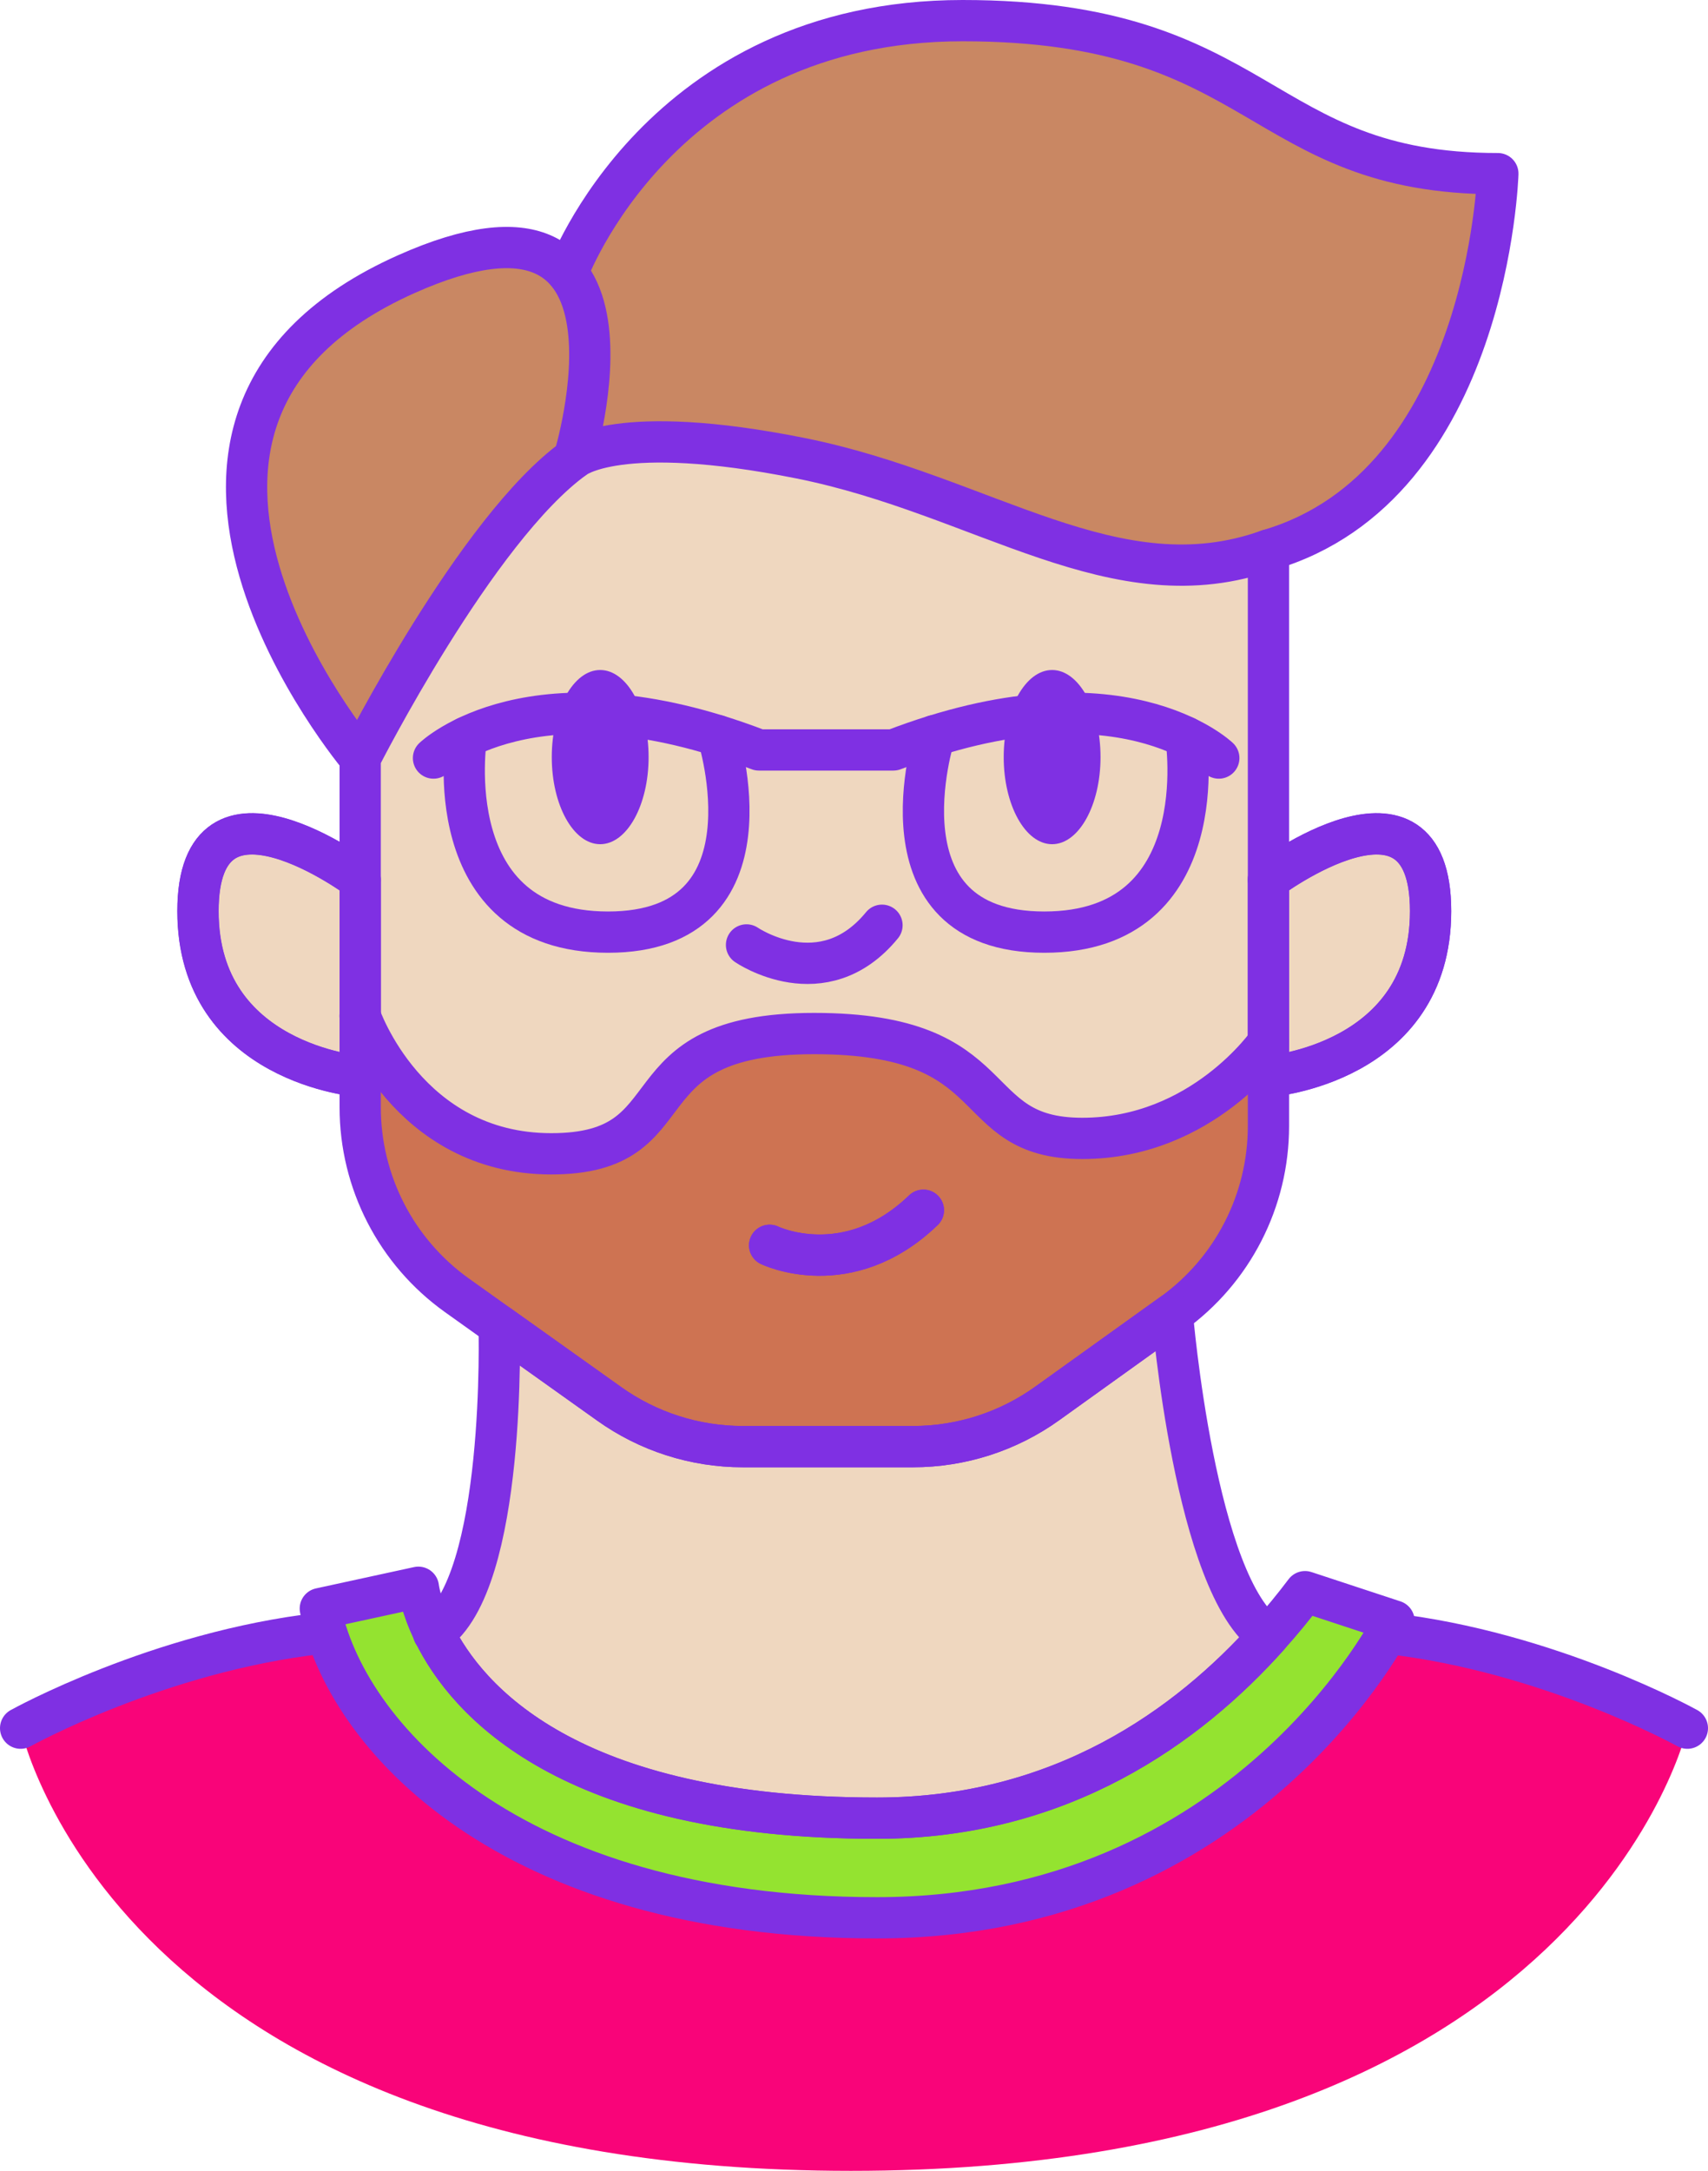
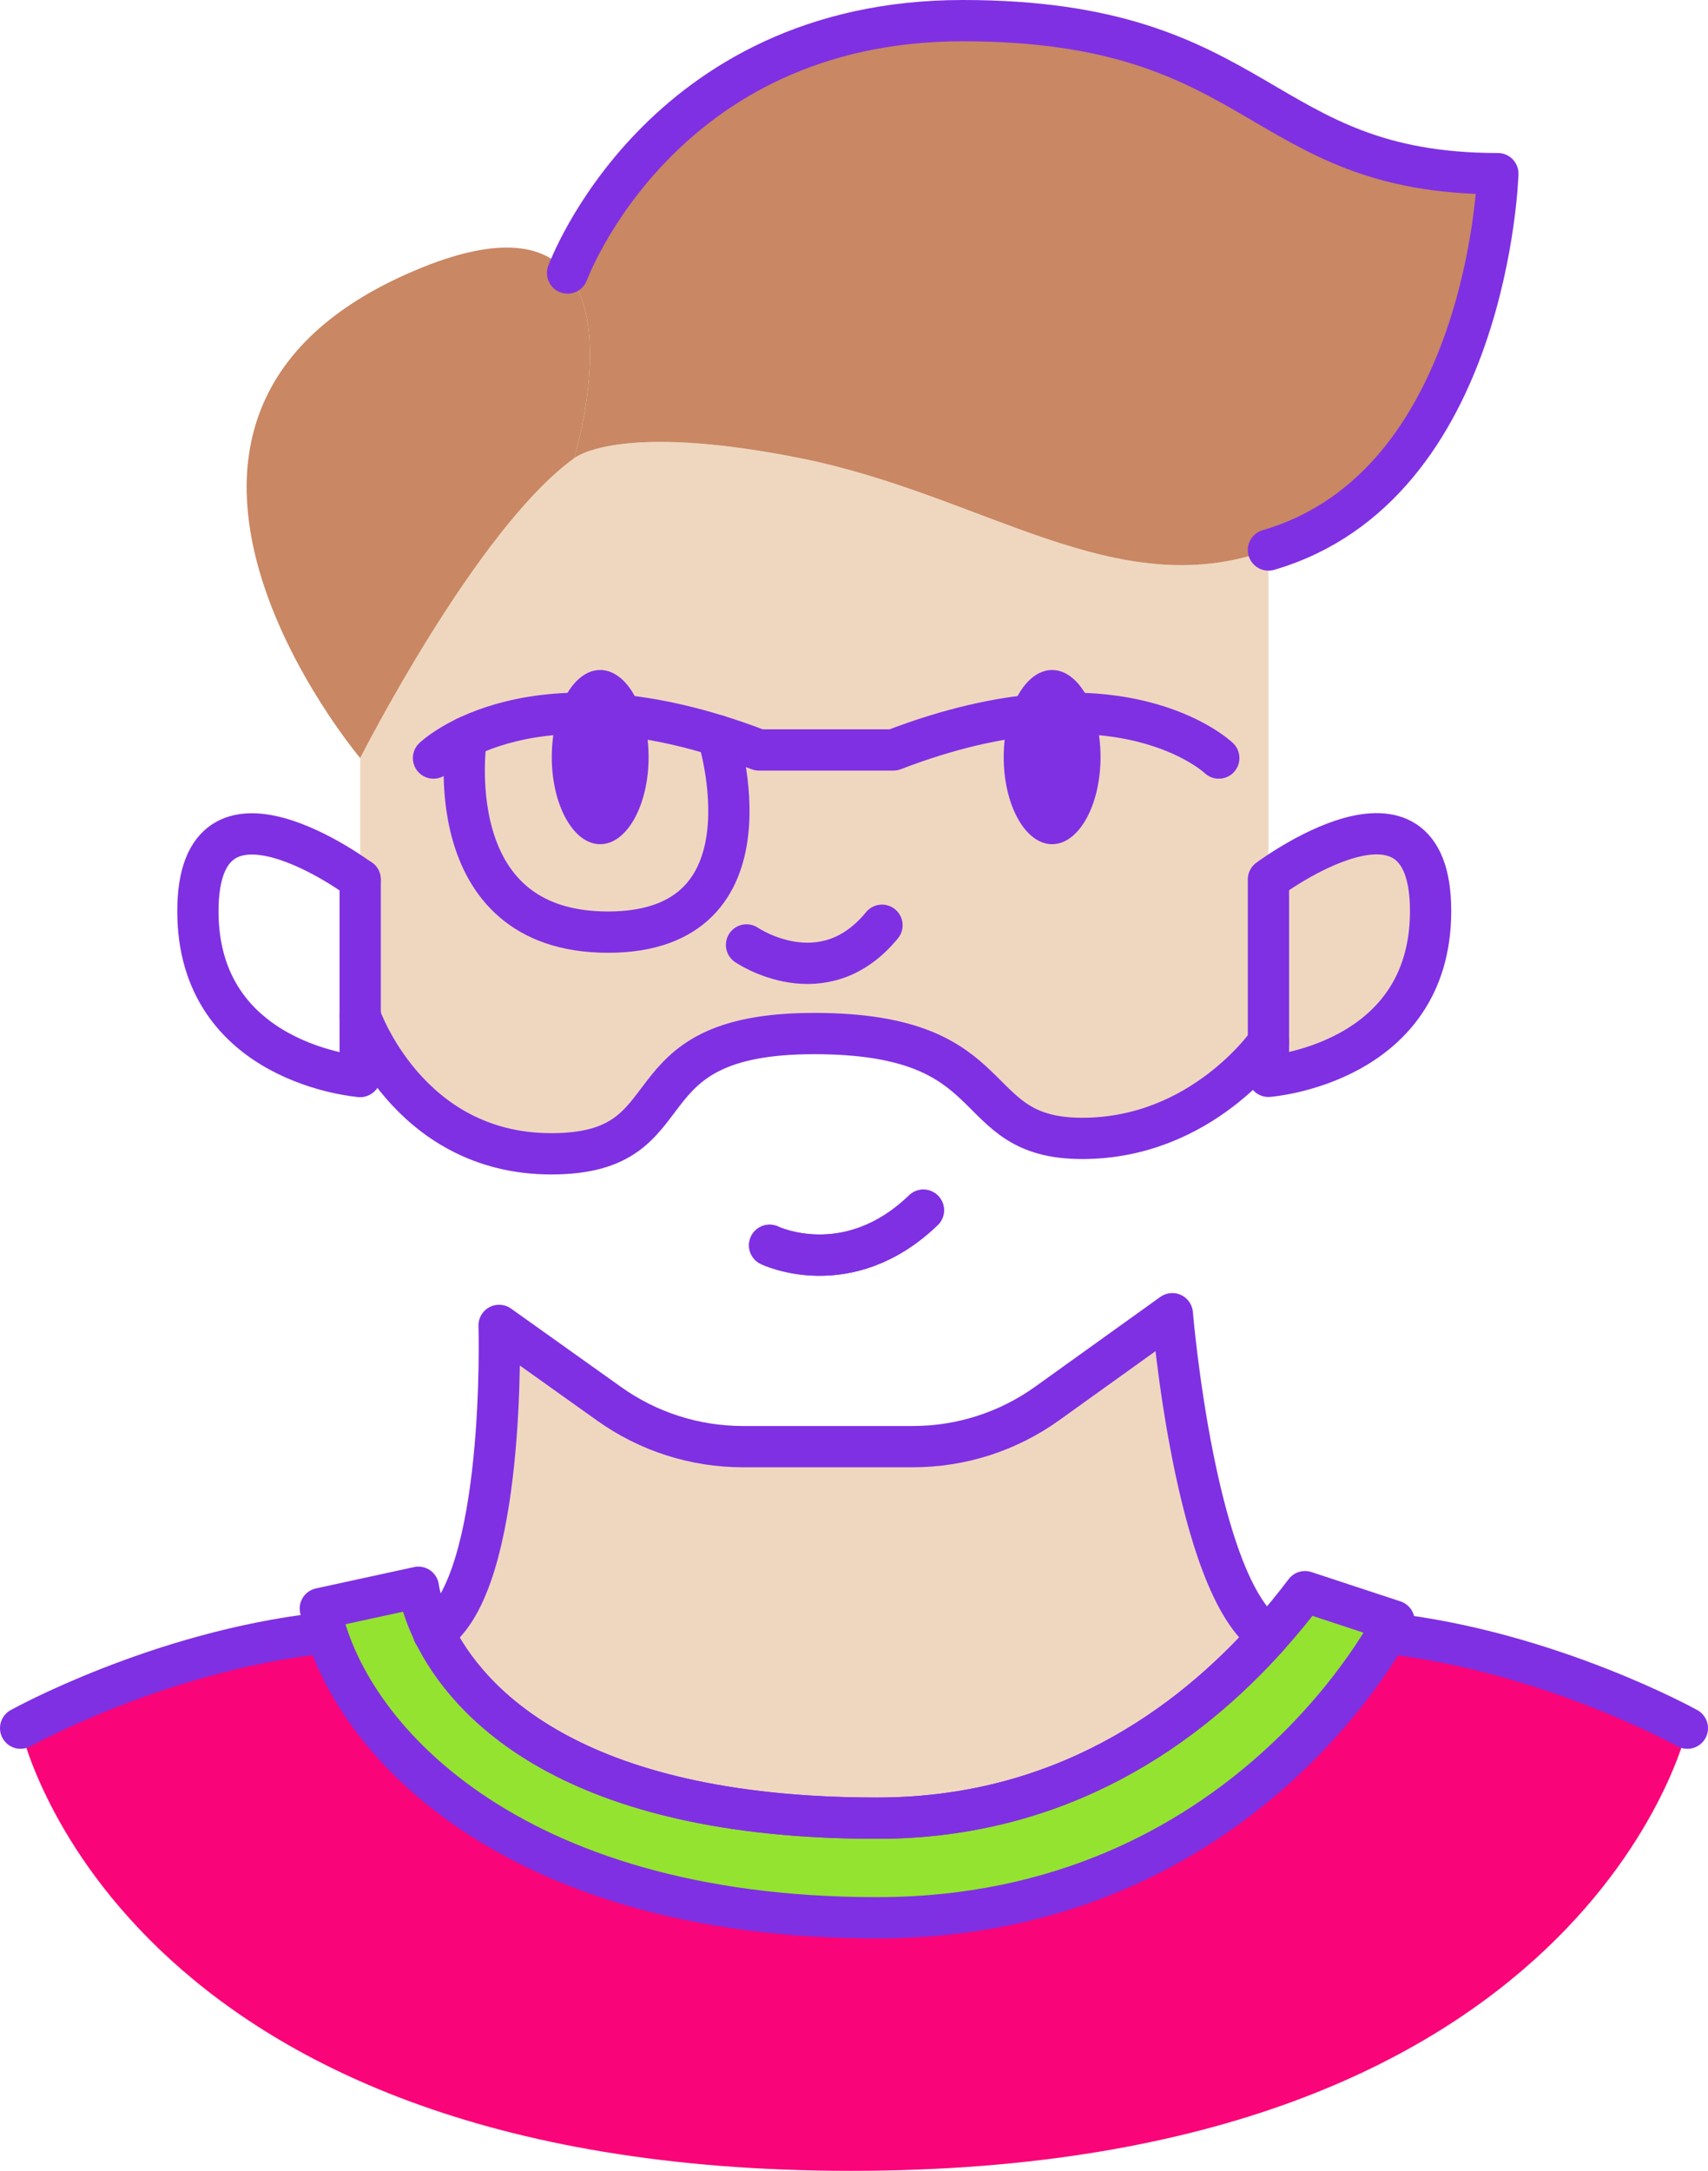
<svg xmlns="http://www.w3.org/2000/svg" version="1.1" viewBox="0 0 124.19 157.76">
  <defs>
    <style>
      .cls-1, .cls-2 {
        stroke: #7f30e3;
        stroke-linecap: round;
        stroke-linejoin: round;
        stroke-width: 3px;
      }

      .cls-1, .cls-3 {
        fill: #efd7bf;
      }

      .cls-4 {
        fill: #c98763;
      }

      .cls-5 {
        fill: #7f30e3;
      }

      .cls-2 {
        fill: none;
      }

      .cls-6 {
        fill: #94e330;
      }

      .cls-7 {
        fill: #f90479;
      }

      .cls-8 {
        fill: #ce7352;
      }
    </style>
  </defs>
  <g>
    <g id="_Слой_1" data-name="Слой_1">
      <g>
        <path class="cls-7" d="M23.29,118.69c-11.79,1.33-21.79,6.89-21.79,6.89,0,0,6.81,32.18,60.38,32.18s60.81-32.18,60.81-32.18c0,0-10.01-5.56-21.79-6.89" />
-         <path class="cls-8" d="M92.23,75.73v6.11c0,5.4-2.6,10.48-6.99,13.63l-9.08,6.51c-2.85,2.05-6.27,3.15-9.78,3.15h-12.37c-3.49,0-6.89-1.09-9.73-3.12l-7.99-5.69-3.07-2.19c-4.41-3.15-7.03-8.23-7.03-13.66v-6.65s3.41,10.02,13.9,10.02,4.82-8.74,19.12-8.74,10.75,7.62,19.48,7.62,13.54-6.99,13.54-6.99Z" />
        <path class="cls-3" d="M92.23,39.97v35.76s-4.8,6.99-13.54,6.99-5.18-7.62-19.48-7.62-8.64,8.74-19.12,8.74-13.9-10.02-13.9-10.02v-18.73s8.45-16.68,15.56-21.79c0,0,3.12-2.67,16.46,0,13.34,2.67,22.9,10.67,34.02,6.67Z" />
        <path class="cls-4" d="M41.75,33.3c-7.11,5.11-15.56,21.79-15.56,21.79,0,0-20.65-24.46,3.37-35.17,6.48-2.89,9.95-2.21,11.71-.08,3.35,4.07.48,13.46.48,13.46Z" />
        <path class="cls-4" d="M108.91,12.62s-.67,22.68-16.68,27.35c-11.12,4-20.68-4-34.02-6.67-13.34-2.67-16.46,0-16.46,0,0,0,2.87-9.39-.48-13.46,0,0,6.71-18.34,28.72-18.34s21.35,11.12,38.92,11.12Z" />
-         <path class="cls-1" d="M26.19,63.91v14.31s-11.79-.89-11.79-12.01,11.79-2.3,11.79-2.3Z" />
+         <path class="cls-1" d="M26.19,63.91v14.31Z" />
        <path class="cls-1" d="M104.02,66.21c0,11.12-11.79,12.01-11.79,12.01v-14.31s11.79-8.82,11.79,2.3Z" />
        <path class="cls-3" d="M92.23,118.9c-5.84,6.52-15.04,13.23-28.46,13.23-22.42,0-29.83-8.57-32.23-13.46,5.32-3.59,4.75-22.35,4.75-22.35l7.99,5.69c2.84,2.03,6.24,3.12,9.73,3.12h12.37c3.51,0,6.93-1.1,9.78-3.15l9.08-6.51s1.65,19.87,6.99,23.43Z" />
        <path class="cls-6" d="M101.36,117.8s-10.69,21.57-37.59,21.57-38.7-13.36-40.48-22.47l7.13-1.55s.16,1.37,1.12,3.32c2.4,4.89,9.81,13.46,32.23,13.46,13.42,0,22.62-6.71,28.46-13.23.98-1.09,1.87-2.18,2.66-3.23l6.47,2.13Z" />
        <path class="cls-2" d="M55.96,90.5s5.67,2.75,11.18-2.55" />
      </g>
      <g>
        <ellipse class="cls-5" cx="43.64" cy="55.02" rx="3.52" ry="6.33" />
-         <path class="cls-2" d="M92.23,39.97v41.87c0,5.4-2.6,10.48-6.99,13.63l-9.08,6.51c-2.85,2.05-6.27,3.15-9.78,3.15h-12.37c-3.49,0-6.89-1.09-9.73-3.12l-7.99-5.69-3.07-2.19c-4.41-3.15-7.03-8.23-7.03-13.66v-25.38s8.45-16.68,15.56-21.79c0,0,3.12-2.67,16.46,0,13.34,2.67,22.9,10.67,34.02,6.67Z" />
-         <path class="cls-2" d="M26.18,55.09s-20.64-24.46,3.37-35.17c18.86-8.41,12.19,13.38,12.19,13.38" />
        <path class="cls-2" d="M41.27,19.84S47.98,1.5,69.99,1.5s21.35,11.12,38.92,11.12c0,0-.67,22.68-16.68,27.35" />
        <path class="cls-2" d="M26.18,63.92s-11.79-8.82-11.79,2.3,11.79,12.01,11.79,12.01" />
-         <path class="cls-2" d="M92.23,63.92s11.79-8.82,11.79,2.3c0,11.12-11.79,12.01-11.79,12.01" />
        <path class="cls-2" d="M92.23,118.9c-5.84,6.52-15.04,13.23-28.46,13.23-22.42,0-29.83-8.57-32.23-13.46,5.32-3.59,4.75-22.35,4.75-22.35l7.99,5.69c2.84,2.03,6.24,3.12,9.73,3.12h12.37c3.51,0,6.93-1.1,9.78-3.15l9.08-6.51s1.65,19.87,6.99,23.43Z" />
        <path class="cls-2" d="M31.54,118.67s-.01.02-.02.02" />
        <path class="cls-2" d="M101.36,117.8s-10.69,21.57-37.59,21.57-38.7-13.36-40.48-22.47l7.13-1.55s.16,1.37,1.12,3.32c2.4,4.89,9.81,13.46,32.23,13.46,13.42,0,22.62-6.71,28.46-13.23.98-1.09,1.87-2.18,2.66-3.23l6.47,2.13Z" />
        <path class="cls-2" d="M1.5,125.59s10.01-5.56,21.79-6.89" />
        <path class="cls-2" d="M122.69,125.59s-10.01-5.56-21.79-6.89" />
        <path class="cls-2" d="M26.18,73.83s3.42,10.02,13.9,10.02,4.82-8.74,19.12-8.74,10.75,7.62,19.49,7.62,13.54-6.99,13.54-6.99" />
        <path class="cls-2" d="M54.28,68.67s5.56,3.81,9.85-1.43" />
        <path class="cls-2" d="M31.52,55.09s7.17-6.92,23.66-.59h9.78c16.48-6.33,23.66.59,23.66.59" />
        <path class="cls-2" d="M33.91,53.57s-2.24,14.17,10.3,14.17,7.98-14.28,7.98-14.28" />
        <ellipse class="cls-5" cx="76.5" cy="55.02" rx="3.52" ry="6.33" />
-         <path class="cls-2" d="M86.23,53.57s2.24,14.17-10.3,14.17c-12.54,0-7.98-14.28-7.98-14.28" />
        <path class="cls-2" d="M55.96,90.5s5.67,2.75,11.18-2.55" />
      </g>
    </g>
  </g>
</svg>